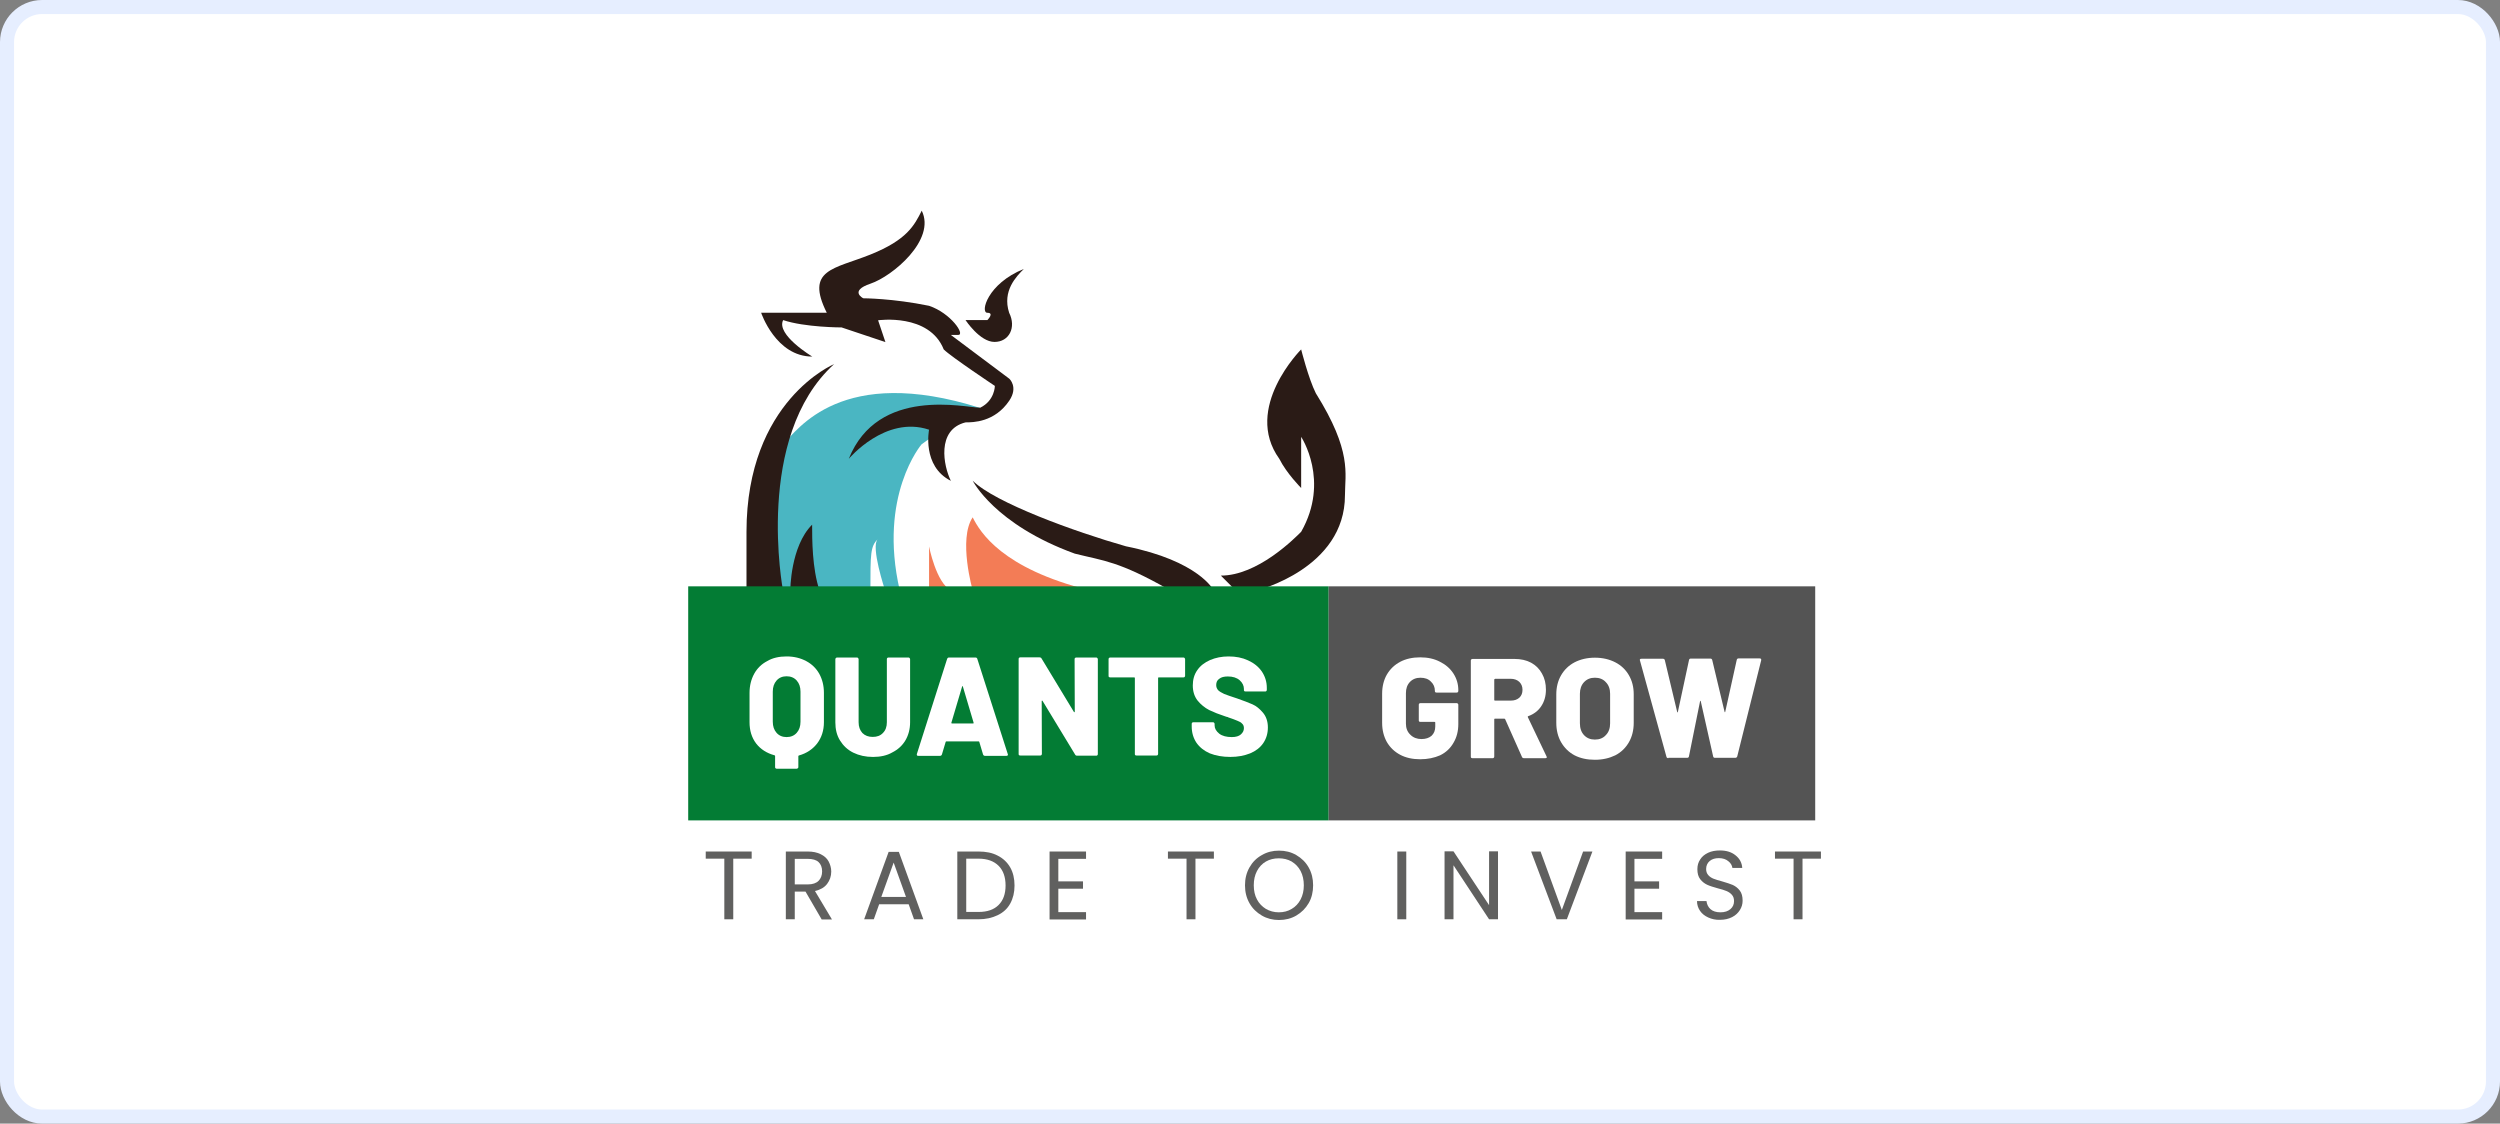
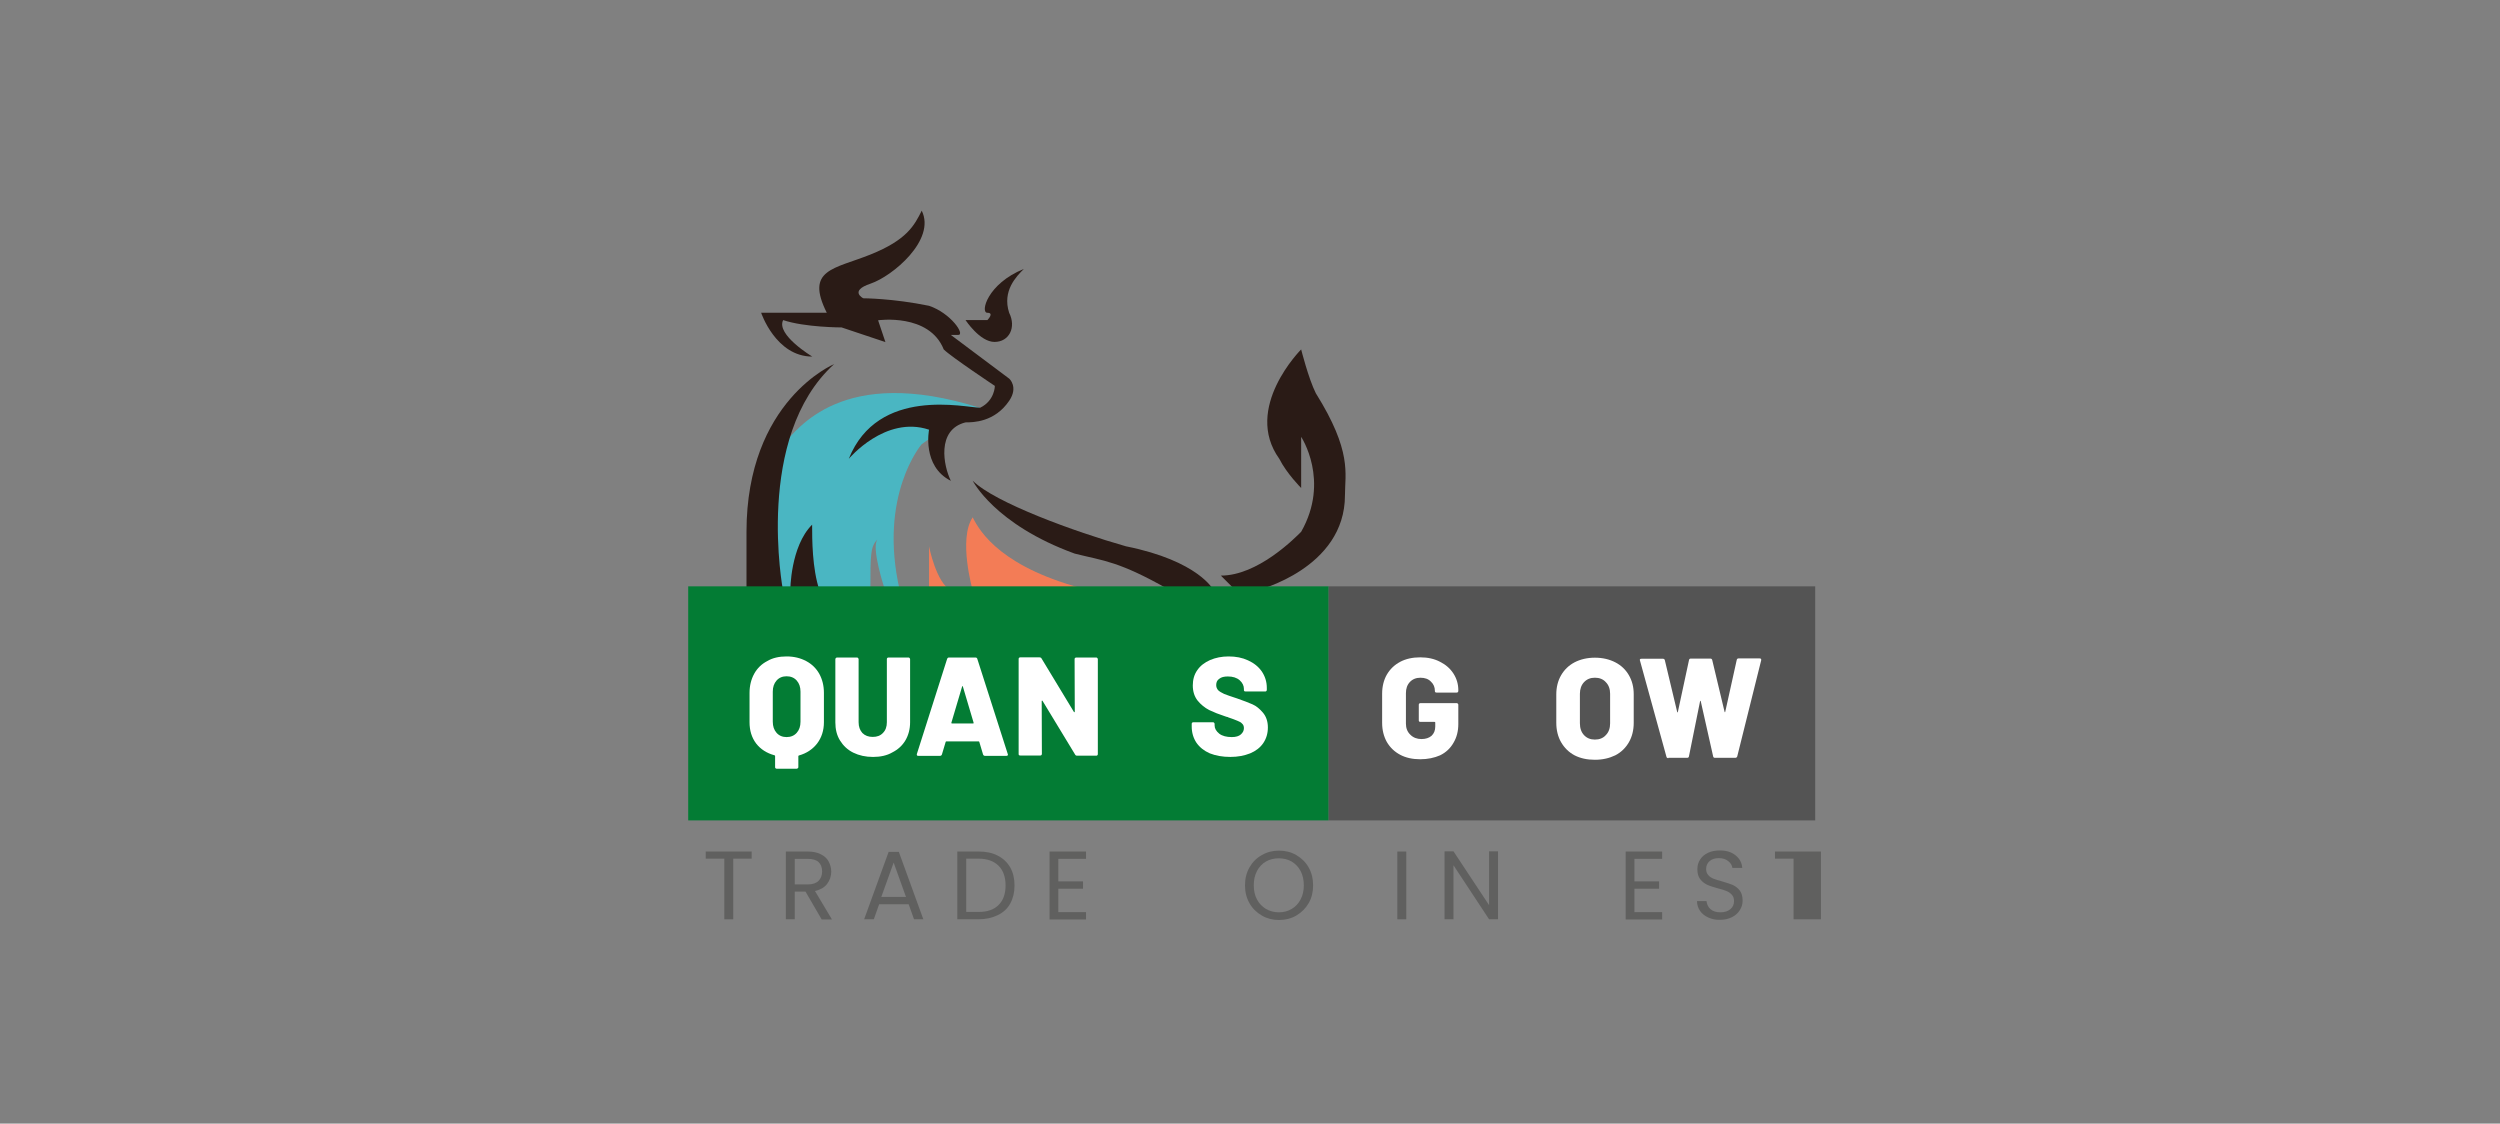
<svg xmlns="http://www.w3.org/2000/svg" width="178" height="80" viewBox="0 0 178 80" fill="none">
  <rect x="0" y="0" width="178" height="80" fill="#808080" stroke="none" />
-   <rect x="0.5" y="0.5" width="177" height="79" rx="2.5" fill="white" stroke="#E6EEFF" />
  <path fill-rule="evenodd" clip-rule="evenodd" d="M64.061 42.027H63.017C63.017 42.027 61.973 38.908 62.495 38.386C61.973 38.908 61.973 39.43 61.973 42.027H55.748C55.748 42.027 53.672 36.311 55.748 31.639C56.791 30.595 59.91 25.923 69.777 29.042C67.702 30.086 65.614 31.639 65.614 31.639C65.614 31.639 62.508 35.267 64.061 42.027Z" fill="#4AB6C2" />
  <path fill-rule="evenodd" clip-rule="evenodd" d="M58.345 42.028H56.27C56.27 42.028 56.27 38.909 57.823 37.355C57.823 38.387 57.823 40.462 58.345 42.028Z" fill="#2A1B16" />
  <path fill-rule="evenodd" clip-rule="evenodd" d="M53.15 42.028H55.748C55.748 42.028 53.672 31.118 59.389 25.924C59.389 25.924 53.15 28.521 53.15 37.878C53.15 40.984 53.15 42.028 53.15 42.028Z" fill="#2A1B16" />
  <path fill-rule="evenodd" clip-rule="evenodd" d="M60.432 32.67C60.432 32.67 63.03 29.551 66.149 30.595C66.149 30.595 65.627 33.192 67.702 34.236C67.18 33.192 66.658 30.595 68.746 30.073C69.268 30.073 70.821 30.073 71.865 28.52C72.514 27.553 71.865 26.967 71.865 26.967L67.702 23.848C67.702 23.848 67.702 23.848 68.224 23.848C68.746 23.848 67.702 22.295 66.149 21.773C63.539 21.238 61.464 21.238 61.464 21.238C61.464 21.238 60.432 20.716 61.986 20.194C63.539 19.672 66.658 17.075 65.627 15C65.105 16.044 64.583 17.075 61.986 18.119C59.389 19.163 57.313 19.163 58.867 22.269C56.791 22.269 54.194 22.269 54.194 22.269C54.194 22.269 55.238 25.388 57.835 25.388C57.835 25.388 55.238 23.835 55.76 22.791C57.313 23.313 59.923 23.313 59.923 23.313L63.042 24.357L62.52 22.804C62.52 22.804 66.161 22.282 67.193 24.879C67.715 25.401 70.834 27.476 70.834 27.476C70.834 27.476 70.834 28.52 69.79 29.029C68.746 29.029 62.508 27.476 60.432 32.67Z" fill="#2A1B16" />
  <path fill-rule="evenodd" clip-rule="evenodd" d="M68.746 22.791H70.299C70.299 22.791 70.821 22.27 70.299 22.27C69.777 22.27 70.299 20.194 72.896 19.15C72.374 19.672 71.343 20.704 71.852 22.27C72.374 23.313 71.852 24.345 70.808 24.345C69.764 24.345 68.746 22.791 68.746 22.791Z" fill="#2A1B16" />
  <path fill-rule="evenodd" clip-rule="evenodd" d="M69.255 34.224C69.255 34.224 70.808 37.343 76.524 39.418C78.599 39.94 79.643 39.94 83.284 42.015C86.403 42.015 86.403 42.015 86.403 42.015C86.403 42.015 85.359 39.94 80.165 38.896C76.537 37.865 70.821 35.789 69.255 34.224Z" fill="#2A1B16" />
  <path fill-rule="evenodd" clip-rule="evenodd" d="M87.969 42.027H89.523C89.523 42.027 95.761 40.474 95.761 35.267C95.761 33.714 96.283 32.148 93.686 27.998C93.164 26.954 92.642 24.879 92.642 24.879C92.642 24.879 88.479 29.042 91.088 32.67C91.611 33.714 92.642 34.745 92.642 34.745V31.104C92.642 31.104 94.717 34.223 92.642 37.864C92.12 38.386 89.523 40.983 86.925 40.983L87.969 42.027Z" fill="#2A1B16" />
  <path fill-rule="evenodd" clip-rule="evenodd" d="M69.255 42.028C69.255 42.028 68.211 38.387 69.255 36.834C69.777 37.878 71.33 40.475 77.568 42.028C74.984 42.028 69.255 42.028 69.255 42.028Z" fill="#F37C56" />
  <path fill-rule="evenodd" clip-rule="evenodd" d="M67.702 42.028H66.149V38.909C66.149 38.909 66.658 41.506 67.702 42.028Z" fill="#F37C56" />
  <path d="M94.602 41.747H49V58.412H94.602V41.747Z" fill="#037C34" />
  <path d="M129.243 41.747H94.602V58.412H129.243V41.747Z" fill="#545454" />
  <path d="M101.12 54.059C100.585 54.059 100.102 53.958 99.694 53.741C99.287 53.525 98.969 53.219 98.739 52.824C98.523 52.43 98.408 51.984 98.408 51.462V49.387C98.408 48.878 98.523 48.42 98.739 48.038C98.969 47.643 99.287 47.337 99.694 47.121C100.102 46.905 100.585 46.803 101.12 46.803C101.655 46.803 102.126 46.905 102.533 47.121C102.941 47.325 103.259 47.605 103.488 47.961C103.717 48.318 103.832 48.712 103.832 49.145V49.196C103.832 49.234 103.819 49.26 103.794 49.285C103.768 49.311 103.743 49.311 103.717 49.311H102.279C102.24 49.311 102.215 49.298 102.19 49.285C102.164 49.26 102.164 49.222 102.164 49.196C102.164 48.929 102.075 48.712 101.884 48.534C101.706 48.343 101.451 48.254 101.133 48.254C100.827 48.254 100.573 48.356 100.382 48.56C100.191 48.763 100.102 49.031 100.102 49.349V51.526C100.102 51.844 100.203 52.111 100.42 52.315C100.624 52.519 100.891 52.621 101.209 52.621C101.502 52.621 101.744 52.544 101.922 52.392C102.1 52.226 102.19 52.01 102.19 51.73V51.45C102.19 51.411 102.177 51.399 102.139 51.399H101.133C101.095 51.399 101.069 51.386 101.044 51.373C101.018 51.348 101.018 51.309 101.018 51.284V50.176C101.018 50.138 101.031 50.113 101.044 50.1C101.069 50.075 101.107 50.062 101.133 50.062H103.717C103.755 50.062 103.781 50.075 103.794 50.1C103.819 50.126 103.832 50.151 103.832 50.176V51.551C103.832 52.061 103.717 52.506 103.488 52.888C103.272 53.27 102.953 53.576 102.533 53.779C102.126 53.958 101.655 54.059 101.12 54.059Z" fill="white" />
-   <path d="M108.504 53.983C108.441 53.983 108.39 53.957 108.364 53.894L107.167 51.207C107.155 51.182 107.129 51.169 107.104 51.169H106.442C106.404 51.169 106.391 51.182 106.391 51.22V53.868C106.391 53.906 106.378 53.932 106.353 53.957C106.327 53.983 106.302 53.983 106.276 53.983H104.838C104.8 53.983 104.774 53.97 104.749 53.957C104.723 53.932 104.723 53.894 104.723 53.868V47.032C104.723 46.993 104.736 46.968 104.749 46.955C104.774 46.93 104.812 46.917 104.838 46.917H107.842C108.288 46.917 108.682 47.006 109.013 47.184C109.344 47.363 109.612 47.63 109.79 47.961C109.981 48.292 110.07 48.674 110.07 49.107C110.07 49.565 109.956 49.947 109.739 50.278C109.523 50.609 109.204 50.851 108.81 50.991C108.772 51.004 108.772 51.029 108.784 51.067L110.108 53.843C110.121 53.868 110.134 53.894 110.134 53.906C110.134 53.957 110.096 53.983 110.019 53.983H108.504ZM106.442 48.343C106.404 48.343 106.391 48.356 106.391 48.394V49.832C106.391 49.871 106.404 49.883 106.442 49.883H107.562C107.817 49.883 108.008 49.82 108.173 49.68C108.326 49.54 108.402 49.349 108.402 49.119C108.402 48.877 108.326 48.699 108.173 48.547C108.02 48.407 107.817 48.33 107.562 48.33H106.442V48.343Z" fill="white" />
  <path d="M113.558 54.096C113.011 54.096 112.527 53.995 112.107 53.778C111.7 53.562 111.381 53.243 111.152 52.849C110.923 52.454 110.808 51.983 110.808 51.461V49.437C110.808 48.928 110.923 48.469 111.152 48.075C111.381 47.68 111.7 47.375 112.107 47.158C112.527 46.942 113.011 46.827 113.558 46.827C114.106 46.827 114.589 46.942 115.01 47.158C115.43 47.375 115.748 47.68 115.977 48.075C116.206 48.469 116.321 48.915 116.321 49.437V51.461C116.321 51.983 116.206 52.454 115.977 52.849C115.748 53.243 115.43 53.562 115.01 53.778C114.589 53.982 114.106 54.096 113.558 54.096ZM113.558 52.658C113.876 52.658 114.144 52.556 114.335 52.34C114.538 52.136 114.64 51.856 114.64 51.499V49.399C114.64 49.055 114.538 48.775 114.335 48.571C114.144 48.355 113.876 48.253 113.558 48.253C113.24 48.253 112.985 48.355 112.782 48.571C112.591 48.775 112.489 49.055 112.489 49.399V51.499C112.489 51.856 112.591 52.136 112.782 52.34C112.985 52.556 113.24 52.658 113.558 52.658Z" fill="white" />
  <path d="M118.791 53.983C118.714 53.983 118.663 53.944 118.651 53.881L116.766 47.032L116.754 46.993C116.754 46.93 116.792 46.904 116.868 46.904H118.409C118.472 46.904 118.523 46.943 118.536 47.006L119.414 50.685C119.427 50.711 119.427 50.724 119.44 50.724C119.453 50.724 119.465 50.711 119.465 50.685L120.255 47.006C120.267 46.93 120.306 46.892 120.382 46.892H121.782C121.846 46.892 121.897 46.93 121.91 46.993L122.788 50.673C122.801 50.698 122.801 50.711 122.814 50.711C122.826 50.711 122.839 50.698 122.839 50.673L123.654 46.993C123.667 46.917 123.717 46.879 123.781 46.879H125.283C125.372 46.879 125.411 46.917 125.398 47.006L123.692 53.855C123.667 53.919 123.628 53.957 123.552 53.957H122.101C122.024 53.957 121.986 53.919 121.973 53.843L121.095 49.934C121.082 49.909 121.082 49.896 121.069 49.896C121.057 49.896 121.044 49.909 121.044 49.934L120.255 53.843C120.242 53.919 120.204 53.957 120.127 53.957H118.791V53.983Z" fill="white" />
  <path d="M56.002 46.738C56.537 46.738 56.995 46.853 57.402 47.069C57.81 47.286 58.115 47.591 58.332 47.973C58.548 48.368 58.663 48.813 58.663 49.335V51.423C58.663 52.009 58.497 52.518 58.179 52.938C57.861 53.346 57.428 53.638 56.88 53.791C56.855 53.804 56.842 53.817 56.842 53.842V54.619C56.842 54.657 56.83 54.682 56.804 54.695C56.779 54.721 56.753 54.733 56.728 54.733H55.302C55.264 54.733 55.238 54.721 55.213 54.695C55.187 54.67 55.187 54.644 55.187 54.619V53.829C55.187 53.804 55.175 53.791 55.149 53.778C54.589 53.626 54.156 53.346 53.838 52.938C53.52 52.518 53.367 52.009 53.367 51.423V49.335C53.367 48.826 53.481 48.368 53.698 47.973C53.914 47.578 54.232 47.273 54.627 47.069C55.009 46.84 55.48 46.738 56.002 46.738ZM56.995 49.246C56.995 48.915 56.906 48.661 56.728 48.457C56.549 48.253 56.307 48.151 56.002 48.151C55.709 48.151 55.467 48.253 55.289 48.457C55.111 48.661 55.022 48.915 55.022 49.246V51.385C55.022 51.716 55.111 51.971 55.289 52.174C55.467 52.378 55.709 52.48 56.002 52.48C56.307 52.48 56.549 52.378 56.728 52.174C56.906 51.971 56.995 51.716 56.995 51.385V49.246Z" fill="white" />
  <path d="M62.164 53.894C61.629 53.894 61.171 53.792 60.751 53.588C60.343 53.385 60.038 53.092 59.809 52.723C59.579 52.353 59.477 51.92 59.477 51.437V46.943C59.477 46.904 59.49 46.879 59.503 46.866C59.529 46.828 59.567 46.815 59.592 46.815H61.018C61.056 46.815 61.082 46.828 61.094 46.854C61.12 46.879 61.133 46.904 61.133 46.93V51.424C61.133 51.742 61.222 51.984 61.4 52.188C61.591 52.379 61.833 52.468 62.138 52.468C62.444 52.468 62.686 52.379 62.864 52.188C63.055 51.997 63.144 51.742 63.144 51.424V46.93C63.144 46.892 63.157 46.866 63.169 46.854C63.195 46.828 63.22 46.815 63.259 46.815H64.684C64.723 46.815 64.748 46.828 64.761 46.854C64.786 46.879 64.799 46.904 64.799 46.93V51.424C64.799 51.908 64.684 52.341 64.468 52.71C64.252 53.079 63.933 53.372 63.526 53.575C63.157 53.792 62.686 53.894 62.164 53.894Z" fill="white" />
  <path d="M70.133 53.817C70.057 53.817 70.019 53.779 69.993 53.716L69.726 52.824C69.713 52.799 69.7 52.786 69.675 52.786H67.383C67.358 52.786 67.345 52.799 67.332 52.824L67.065 53.716C67.04 53.779 67.001 53.817 66.925 53.817H65.385C65.346 53.817 65.308 53.805 65.296 53.792C65.27 53.767 65.27 53.728 65.283 53.677L67.434 46.917C67.46 46.854 67.498 46.815 67.562 46.815H69.459C69.522 46.815 69.573 46.854 69.586 46.917L71.75 53.677C71.763 53.69 71.763 53.703 71.763 53.728C71.763 53.792 71.725 53.817 71.648 53.817H70.133ZM67.74 51.45C67.727 51.488 67.753 51.513 67.778 51.513H69.28C69.319 51.513 69.331 51.488 69.319 51.45L68.555 48.878C68.542 48.852 68.542 48.84 68.529 48.852C68.516 48.852 68.504 48.865 68.504 48.878L67.74 51.45Z" fill="white" />
  <path d="M76.511 46.93C76.511 46.892 76.524 46.866 76.537 46.854C76.562 46.828 76.588 46.816 76.626 46.816H78.052C78.09 46.816 78.115 46.828 78.128 46.854C78.154 46.879 78.166 46.905 78.166 46.93V53.69C78.166 53.728 78.154 53.754 78.128 53.779C78.103 53.805 78.077 53.805 78.052 53.805H76.69C76.626 53.805 76.575 53.779 76.55 53.728L74.233 49.909C74.22 49.884 74.207 49.884 74.194 49.884C74.182 49.884 74.169 49.896 74.169 49.922L74.182 53.677C74.182 53.716 74.169 53.741 74.143 53.767C74.118 53.792 74.093 53.792 74.067 53.792H72.641C72.603 53.792 72.578 53.779 72.552 53.767C72.527 53.741 72.527 53.716 72.527 53.677V46.917C72.527 46.879 72.539 46.854 72.552 46.841C72.578 46.816 72.603 46.803 72.641 46.803H74.016C74.08 46.803 74.131 46.828 74.156 46.879L76.46 50.686C76.473 50.711 76.486 50.711 76.499 50.711C76.511 50.698 76.524 50.686 76.524 50.66L76.511 46.93Z" fill="white" />
-   <path d="M84.264 46.815C84.303 46.815 84.328 46.828 84.341 46.854C84.366 46.879 84.379 46.904 84.379 46.93V48.114C84.379 48.152 84.366 48.178 84.341 48.203C84.315 48.229 84.29 48.229 84.264 48.229H82.507C82.469 48.229 82.457 48.241 82.457 48.279V53.677C82.457 53.716 82.444 53.741 82.418 53.767C82.393 53.792 82.368 53.792 82.342 53.792H80.916C80.878 53.792 80.853 53.779 80.827 53.767C80.802 53.741 80.802 53.716 80.802 53.677V48.279C80.802 48.241 80.789 48.229 80.751 48.229H79.045C79.007 48.229 78.981 48.216 78.956 48.203C78.93 48.178 78.93 48.152 78.93 48.114V46.93C78.93 46.892 78.943 46.866 78.956 46.854C78.981 46.828 79.007 46.815 79.045 46.815H84.264Z" fill="white" />
  <path d="M87.6 53.893C87.04 53.893 86.556 53.804 86.136 53.638C85.728 53.46 85.41 53.206 85.181 52.875C84.965 52.544 84.85 52.162 84.85 51.729V51.538C84.85 51.5 84.863 51.474 84.876 51.461C84.901 51.436 84.927 51.423 84.965 51.423H86.365C86.403 51.423 86.429 51.436 86.442 51.461C86.467 51.487 86.48 51.512 86.48 51.538V51.652C86.48 51.869 86.594 52.06 86.811 52.238C87.027 52.404 87.333 52.48 87.702 52.48C87.995 52.48 88.211 52.416 88.351 52.289C88.491 52.162 88.567 52.022 88.567 51.843C88.567 51.716 88.529 51.602 88.44 51.525C88.364 51.436 88.249 51.372 88.109 51.321C87.969 51.258 87.753 51.181 87.46 51.08C87.422 51.054 87.383 51.041 87.345 51.041C87.307 51.029 87.269 51.016 87.231 51.003C86.798 50.863 86.416 50.71 86.098 50.557C85.779 50.392 85.499 50.163 85.27 49.883C85.041 49.59 84.927 49.233 84.927 48.801C84.927 48.393 85.028 48.024 85.245 47.719C85.461 47.4 85.767 47.171 86.161 46.993C86.556 46.827 86.989 46.738 87.473 46.738C87.995 46.738 88.453 46.827 88.86 47.018C89.28 47.209 89.599 47.464 89.841 47.808C90.07 48.151 90.197 48.533 90.197 48.979V49.119C90.197 49.157 90.184 49.183 90.159 49.208C90.133 49.233 90.108 49.233 90.082 49.233H88.682C88.644 49.233 88.618 49.221 88.593 49.208C88.567 49.183 88.567 49.157 88.567 49.119V49.055C88.567 48.826 88.466 48.61 88.262 48.431C88.058 48.253 87.778 48.164 87.422 48.164C87.154 48.164 86.951 48.215 86.811 48.33C86.658 48.431 86.594 48.584 86.594 48.775C86.594 48.928 86.645 49.043 86.734 49.144C86.823 49.233 86.976 49.323 87.167 49.412C87.371 49.488 87.676 49.603 88.084 49.73C88.555 49.895 88.924 50.036 89.179 50.15C89.446 50.265 89.688 50.468 89.917 50.736C90.146 51.003 90.273 51.36 90.273 51.792C90.273 52.225 90.159 52.594 89.942 52.913C89.726 53.231 89.408 53.473 89.013 53.638C88.593 53.804 88.135 53.893 87.6 53.893Z" fill="white" />
  <path d="M53.519 60.628V61.137H52.208V65.453H51.572V61.137H50.248V60.628H53.519Z" fill="#60605F" />
  <path d="M58.497 65.453L57.351 63.48H56.587V65.453H55.951V60.628H57.504C57.873 60.628 58.179 60.692 58.433 60.819C58.688 60.946 58.879 61.112 58.994 61.328C59.108 61.545 59.185 61.786 59.185 62.054C59.185 62.385 59.083 62.678 58.892 62.932C58.701 63.187 58.408 63.352 58.026 63.441L59.236 65.466H58.497V65.453ZM56.587 62.97H57.517C57.861 62.97 58.115 62.881 58.281 62.716C58.446 62.55 58.535 62.321 58.535 62.041C58.535 61.761 58.446 61.532 58.281 61.379C58.115 61.226 57.861 61.15 57.504 61.15H56.587V62.97Z" fill="#60605F" />
  <path d="M64.697 64.383H62.596L62.215 65.453H61.527L63.271 60.653H63.997L65.741 65.453H65.079L64.697 64.383ZM64.506 63.861L63.628 61.417L62.749 63.861H64.506Z" fill="#60605F" />
  <path d="M71.037 60.921C71.419 61.112 71.725 61.404 71.928 61.761C72.132 62.117 72.234 62.55 72.234 63.047C72.234 63.543 72.132 63.963 71.928 64.333C71.725 64.702 71.432 64.969 71.037 65.16C70.642 65.351 70.197 65.453 69.662 65.453H68.16V60.628H69.662C70.197 60.628 70.655 60.717 71.037 60.921ZM71.101 64.434C71.432 64.103 71.597 63.645 71.597 63.047C71.597 62.448 71.432 61.977 71.101 61.646C70.77 61.315 70.299 61.137 69.675 61.137H68.796V64.931H69.675C70.299 64.931 70.77 64.766 71.101 64.434Z" fill="#60605F" />
  <path d="M75.353 61.137V62.754H77.11V63.276H75.353V64.944H77.326V65.466H74.729V60.628H77.326V61.15H75.353V61.137Z" fill="#60605F" />
-   <path d="M86.429 60.628V61.137H85.117V65.453H84.481V61.137H83.157V60.628H86.429Z" fill="#60605F" />
  <path d="M89.841 65.186C89.471 64.969 89.178 64.689 88.962 64.307C88.746 63.925 88.644 63.505 88.644 63.034C88.644 62.563 88.746 62.143 88.962 61.761C89.178 61.379 89.471 61.086 89.841 60.883C90.21 60.666 90.617 60.565 91.063 60.565C91.521 60.565 91.928 60.666 92.298 60.883C92.667 61.099 92.96 61.379 93.176 61.761C93.392 62.143 93.494 62.563 93.494 63.034C93.494 63.505 93.392 63.938 93.176 64.307C92.96 64.677 92.667 64.969 92.298 65.186C91.928 65.402 91.521 65.504 91.063 65.504C90.617 65.504 90.21 65.402 89.841 65.186ZM91.967 64.715C92.234 64.562 92.45 64.333 92.603 64.04C92.756 63.747 92.832 63.416 92.832 63.034C92.832 62.652 92.756 62.309 92.603 62.016C92.45 61.723 92.234 61.507 91.967 61.341C91.699 61.188 91.394 61.112 91.05 61.112C90.706 61.112 90.401 61.188 90.133 61.341C89.866 61.494 89.65 61.723 89.497 62.016C89.344 62.309 89.268 62.64 89.268 63.034C89.268 63.416 89.344 63.76 89.497 64.04C89.65 64.333 89.866 64.549 90.133 64.715C90.401 64.868 90.706 64.957 91.05 64.957C91.394 64.957 91.699 64.88 91.967 64.715Z" fill="#60605F" />
  <path d="M100.127 60.628V65.453H99.49V60.628H100.127Z" fill="#60605F" />
  <path d="M106.658 65.453H106.022L103.488 61.608V65.453H102.852V60.615H103.488L106.022 64.447V60.615H106.658V65.453Z" fill="#60605F" />
-   <path d="M113.38 60.628L111.559 65.453H110.834L109.013 60.628H109.688L111.203 64.791L112.718 60.628H113.38Z" fill="#60605F" />
  <path d="M116.372 61.137V62.754H118.128V63.276H116.372V64.944H118.345V65.466H115.748V60.628H118.345V61.15H116.372V61.137Z" fill="#60605F" />
  <path d="M121.629 65.326C121.375 65.211 121.184 65.058 121.044 64.855C120.904 64.651 120.827 64.422 120.827 64.155H121.502C121.528 64.384 121.617 64.575 121.782 64.728C121.948 64.88 122.19 64.957 122.495 64.957C122.801 64.957 123.03 64.88 123.208 64.728C123.386 64.575 123.463 64.384 123.463 64.155C123.463 63.964 123.412 63.824 123.31 63.709C123.208 63.594 123.081 63.505 122.928 63.442C122.775 63.378 122.572 63.314 122.317 63.251C121.999 63.162 121.744 63.085 121.553 62.996C121.362 62.907 121.197 62.78 121.057 62.601C120.917 62.423 120.853 62.181 120.853 61.889C120.853 61.621 120.917 61.392 121.057 61.188C121.184 60.985 121.375 60.832 121.617 60.717C121.859 60.603 122.139 60.552 122.457 60.552C122.915 60.552 123.284 60.666 123.565 60.895C123.857 61.125 124.023 61.417 124.048 61.799H123.348C123.323 61.621 123.234 61.456 123.055 61.316C122.89 61.176 122.661 61.099 122.381 61.099C122.113 61.099 121.897 61.163 121.731 61.303C121.566 61.443 121.477 61.634 121.477 61.876C121.477 62.054 121.528 62.194 121.629 62.309C121.731 62.423 121.846 62.5 121.999 62.563C122.139 62.614 122.355 62.691 122.61 62.754C122.928 62.843 123.183 62.932 123.374 63.009C123.565 63.098 123.73 63.225 123.87 63.404C124.01 63.582 124.074 63.824 124.074 64.129C124.074 64.371 124.01 64.587 123.883 64.791C123.755 64.995 123.577 65.173 123.323 65.3C123.068 65.428 122.788 65.491 122.457 65.491C122.164 65.504 121.884 65.44 121.629 65.326Z" fill="#60605F" />
-   <path d="M129.65 60.628V61.137H128.339V65.453H127.702V61.137H126.378V60.628H129.65Z" fill="#60605F" />
+   <path d="M129.65 60.628V61.137V65.453H127.702V61.137H126.378V60.628H129.65Z" fill="#60605F" />
</svg>